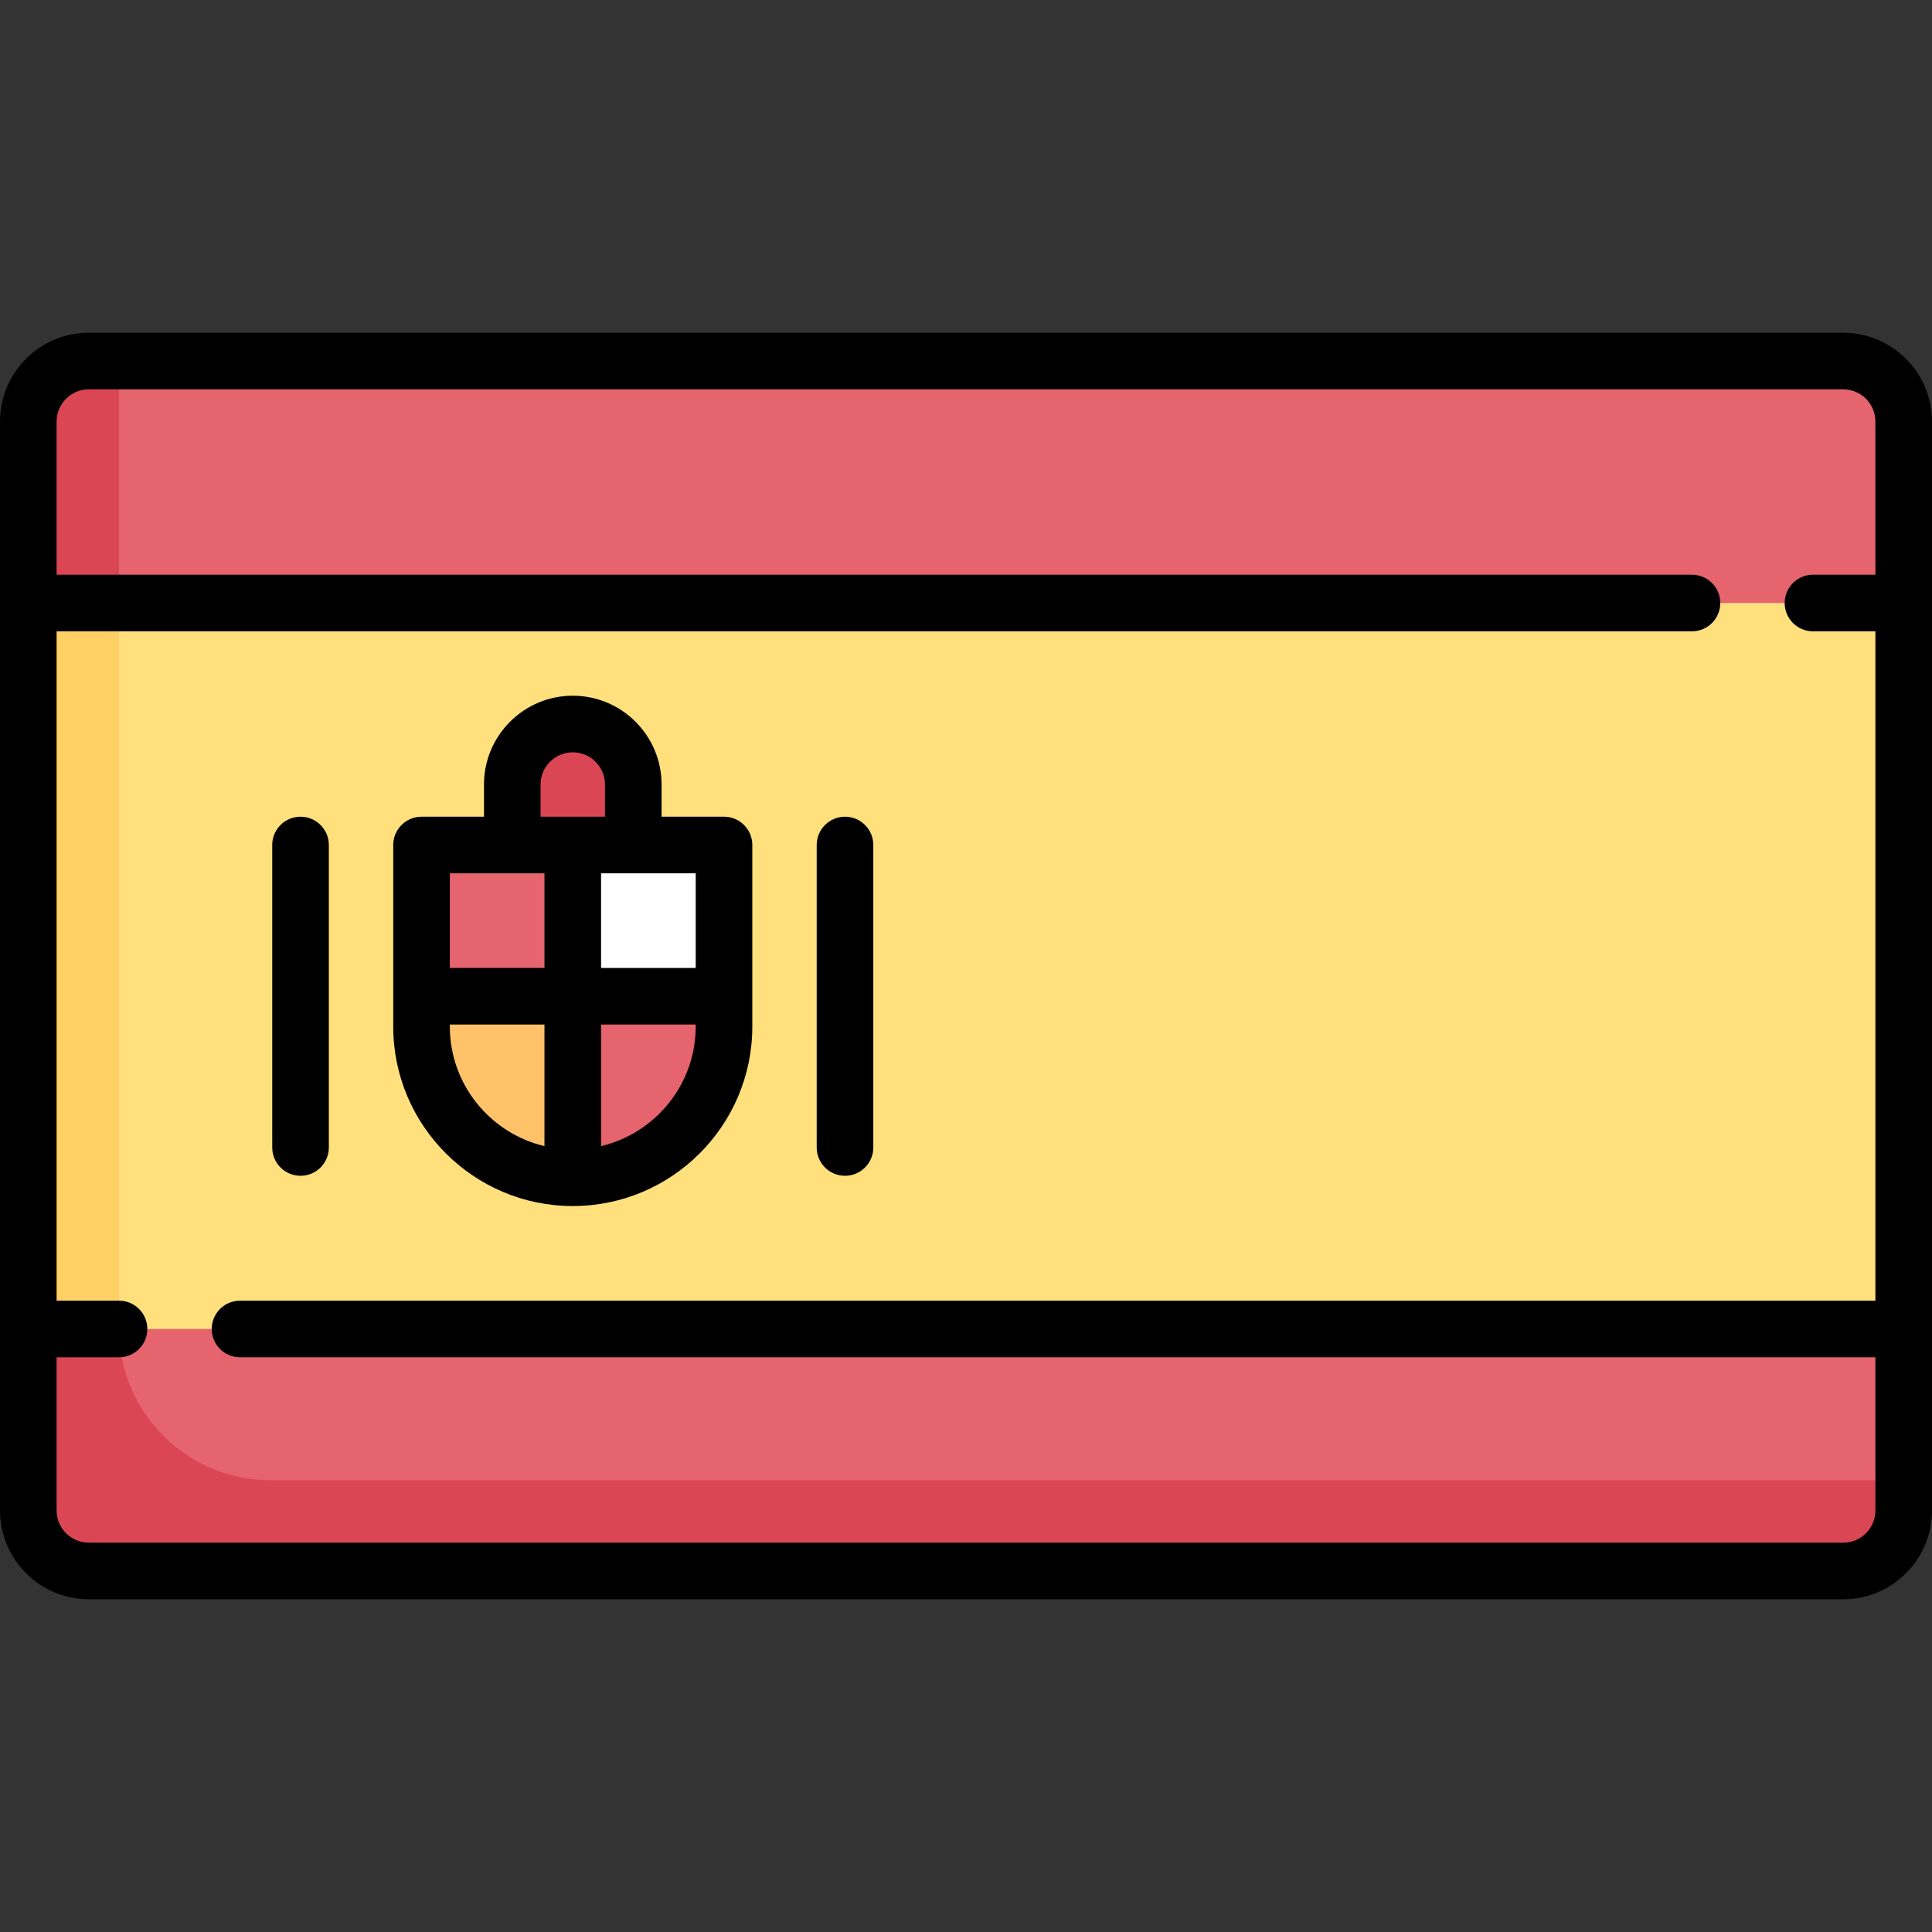
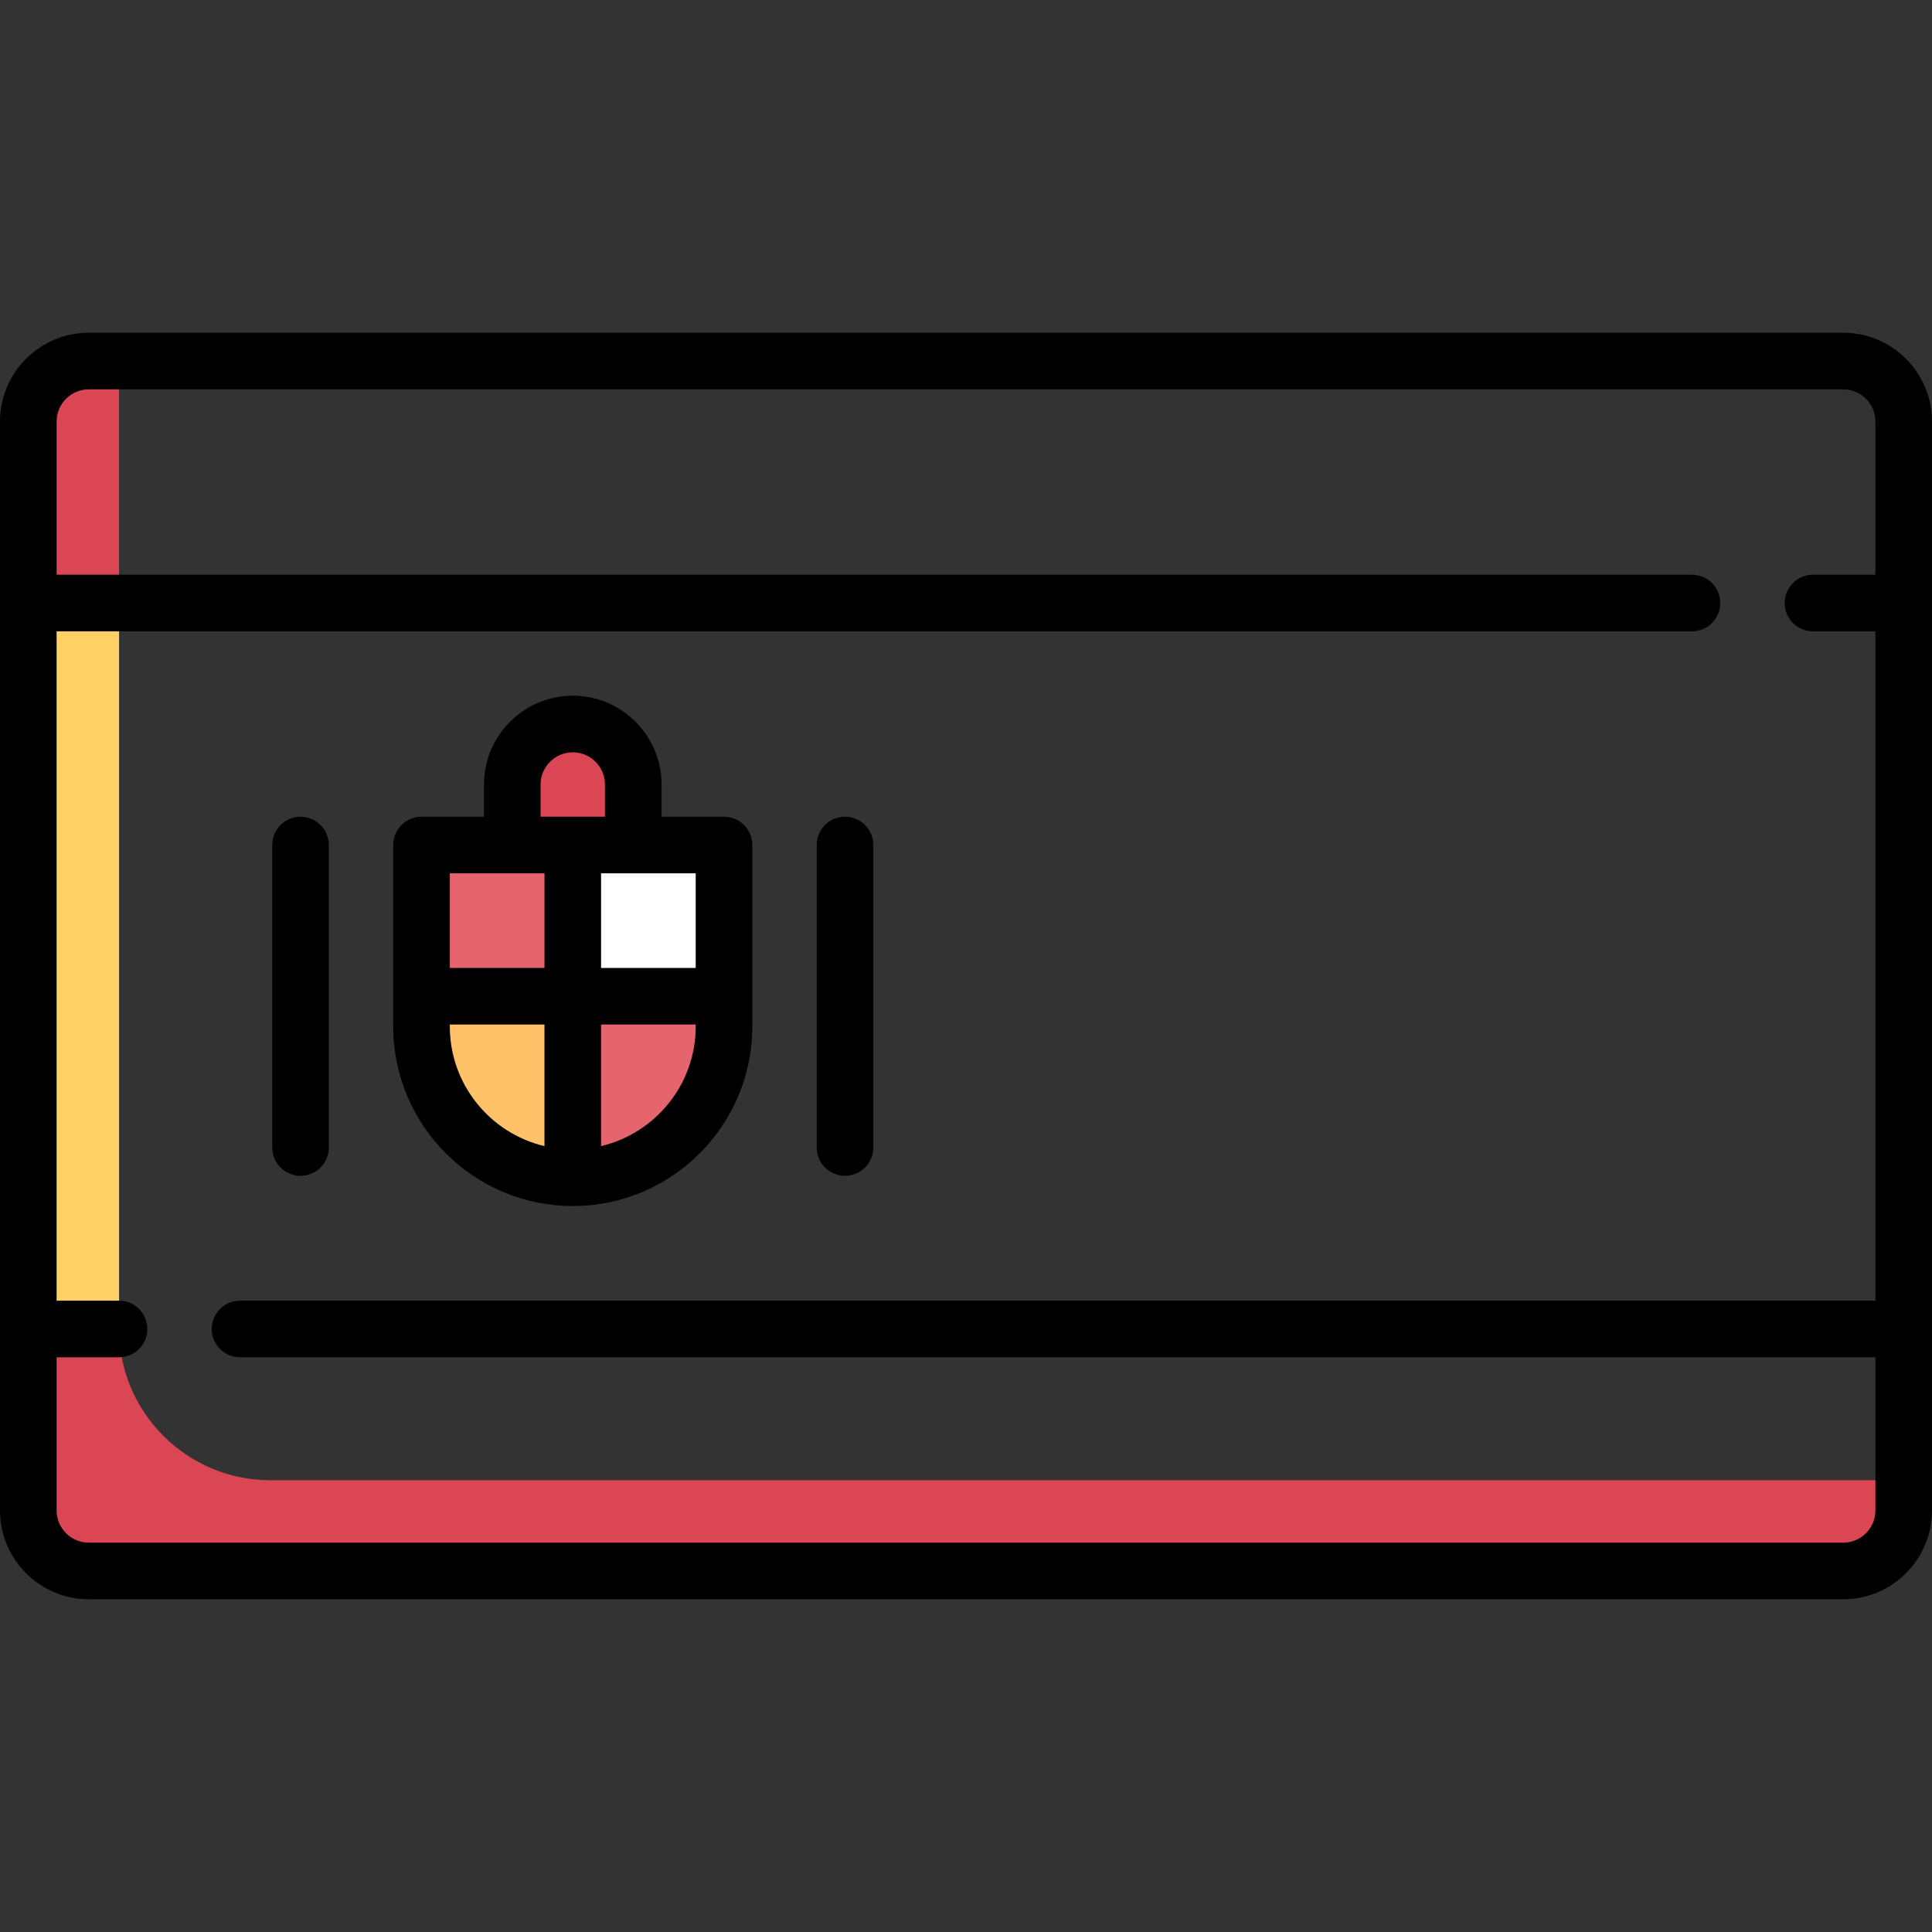
<svg xmlns="http://www.w3.org/2000/svg" id="Capa_1" enable-background="new 0 0 512 512" height="512" viewBox="0 0 512 512" width="512">
  <rect x="0" y="0" width="512" height="512" fill="#333333" stroke="none" />
  <g>
    <g>
-       <path d="m488.468 95.677h-464.936c-8.854 0-16.032 7.178-16.032 16.032v288.581c0 8.854 7.178 16.032 16.032 16.032h464.935c8.854 0 16.032-7.178 16.032-16.032v-288.58c.001-8.855-7.177-16.033-16.031-16.033z" fill="#e5646e" />
      <path d="m31.548 352.194v-256.517h-8.016c-8.854 0-16.032 7.178-16.032 16.032v288.581c0 8.854 7.179 16.032 16.032 16.032h464.935c8.854 0 16.032-7.178 16.032-16.032v-8.016h-432.87c-22.1 0-40.081-17.98-40.081-40.08z" fill="#db4655" />
-       <path d="m7.5 159.806h497v192.387h-497z" fill="#ffe07d" />
      <path d="m151.79 191.871c-8.854 0-16.032 7.178-16.032 16.032v24.048h32.065v-24.048c0-8.855-7.178-16.032-16.033-16.032z" fill="#db4655" />
      <path d="m151.79 312.113c-22.136 0-40.081-17.945-40.081-40.081v-40.081c0-4.427 3.589-8.016 8.016-8.016h64.129c4.427 0 8.016 3.589 8.016 8.016v40.081c.001 22.136-17.944 40.081-40.08 40.081z" fill="#e5646e" />
      <path d="m7.5 159.806h24.048v192.387h-24.048z" fill="#ffd064" />
      <path d="m183.855 223.935h-32.065v40.081h40.081v-32.065c0-4.427-3.589-8.016-8.016-8.016z" fill="#fff" />
      <path d="m111.71 264.016v8.016c0 22.136 17.945 40.081 40.081 40.081v-48.097z" fill="#ffc269" />
    </g>
    <g>
      <path d="m488.468 88.178h-464.936c-12.975 0-23.532 10.556-23.532 23.532v288.58c0 12.976 10.557 23.532 23.532 23.532h464.936c12.976 0 23.532-10.556 23.532-23.532v-288.58c0-12.976-10.557-23.532-23.532-23.532zm0 320.644h-464.936c-4.705 0-8.532-3.827-8.532-8.532v-40.597h16.545c4.142 0 7.5-3.357 7.5-7.5 0-4.142-3.358-7.5-7.5-7.5h-16.545v-177.386h433.389c4.142 0 7.5-3.358 7.5-7.5 0-4.143-3.358-7.5-7.5-7.5h-433.389v-40.597c0-4.705 3.828-8.532 8.532-8.532h464.936c4.705 0 8.532 3.827 8.532 8.532v40.597h-16.545c-4.142 0-7.5 3.357-7.5 7.5 0 4.142 3.358 7.5 7.5 7.5h16.545v177.387h-433.389c-4.142 0-7.5 3.358-7.5 7.5 0 4.143 3.358 7.5 7.5 7.5h433.389v40.597c0 4.704-3.828 8.531-8.532 8.531z" />
      <path d="m151.791 319.613c26.236 0 47.581-21.344 47.581-47.581v-48.097c0-4.142-3.358-7.5-7.5-7.5h-16.548v-8.532c0-12.976-10.557-23.532-23.532-23.532s-23.532 10.557-23.532 23.532v8.532h-16.549c-4.142 0-7.5 3.358-7.5 7.5v48.097c-.002 26.237 21.343 47.581 47.58 47.581zm-32.582-47.581v-.516h25.081v32.216c-14.36-3.398-25.081-16.316-25.081-31.7zm40.082 31.7v-32.216h25.081v.516c-.001 15.384-10.722 28.302-25.081 31.7zm25.08-47.216h-25.081v-25.081h25.081zm-41.113-48.613c0-4.705 3.828-8.532 8.532-8.532s8.532 3.827 8.532 8.532v8.532h-17.064zm1.033 23.533v25.081h-25.081v-25.081z" />
      <path d="m79.645 311.597c4.142 0 7.5-3.358 7.5-7.5v-80.161c0-4.142-3.358-7.5-7.5-7.5s-7.5 3.358-7.5 7.5v80.161c0 4.142 3.358 7.5 7.5 7.5z" />
      <path d="m223.936 311.597c4.142 0 7.5-3.358 7.5-7.5v-80.161c0-4.142-3.358-7.5-7.5-7.5s-7.5 3.358-7.5 7.5v80.161c0 4.142 3.357 7.5 7.5 7.5z" />
    </g>
  </g>
</svg>